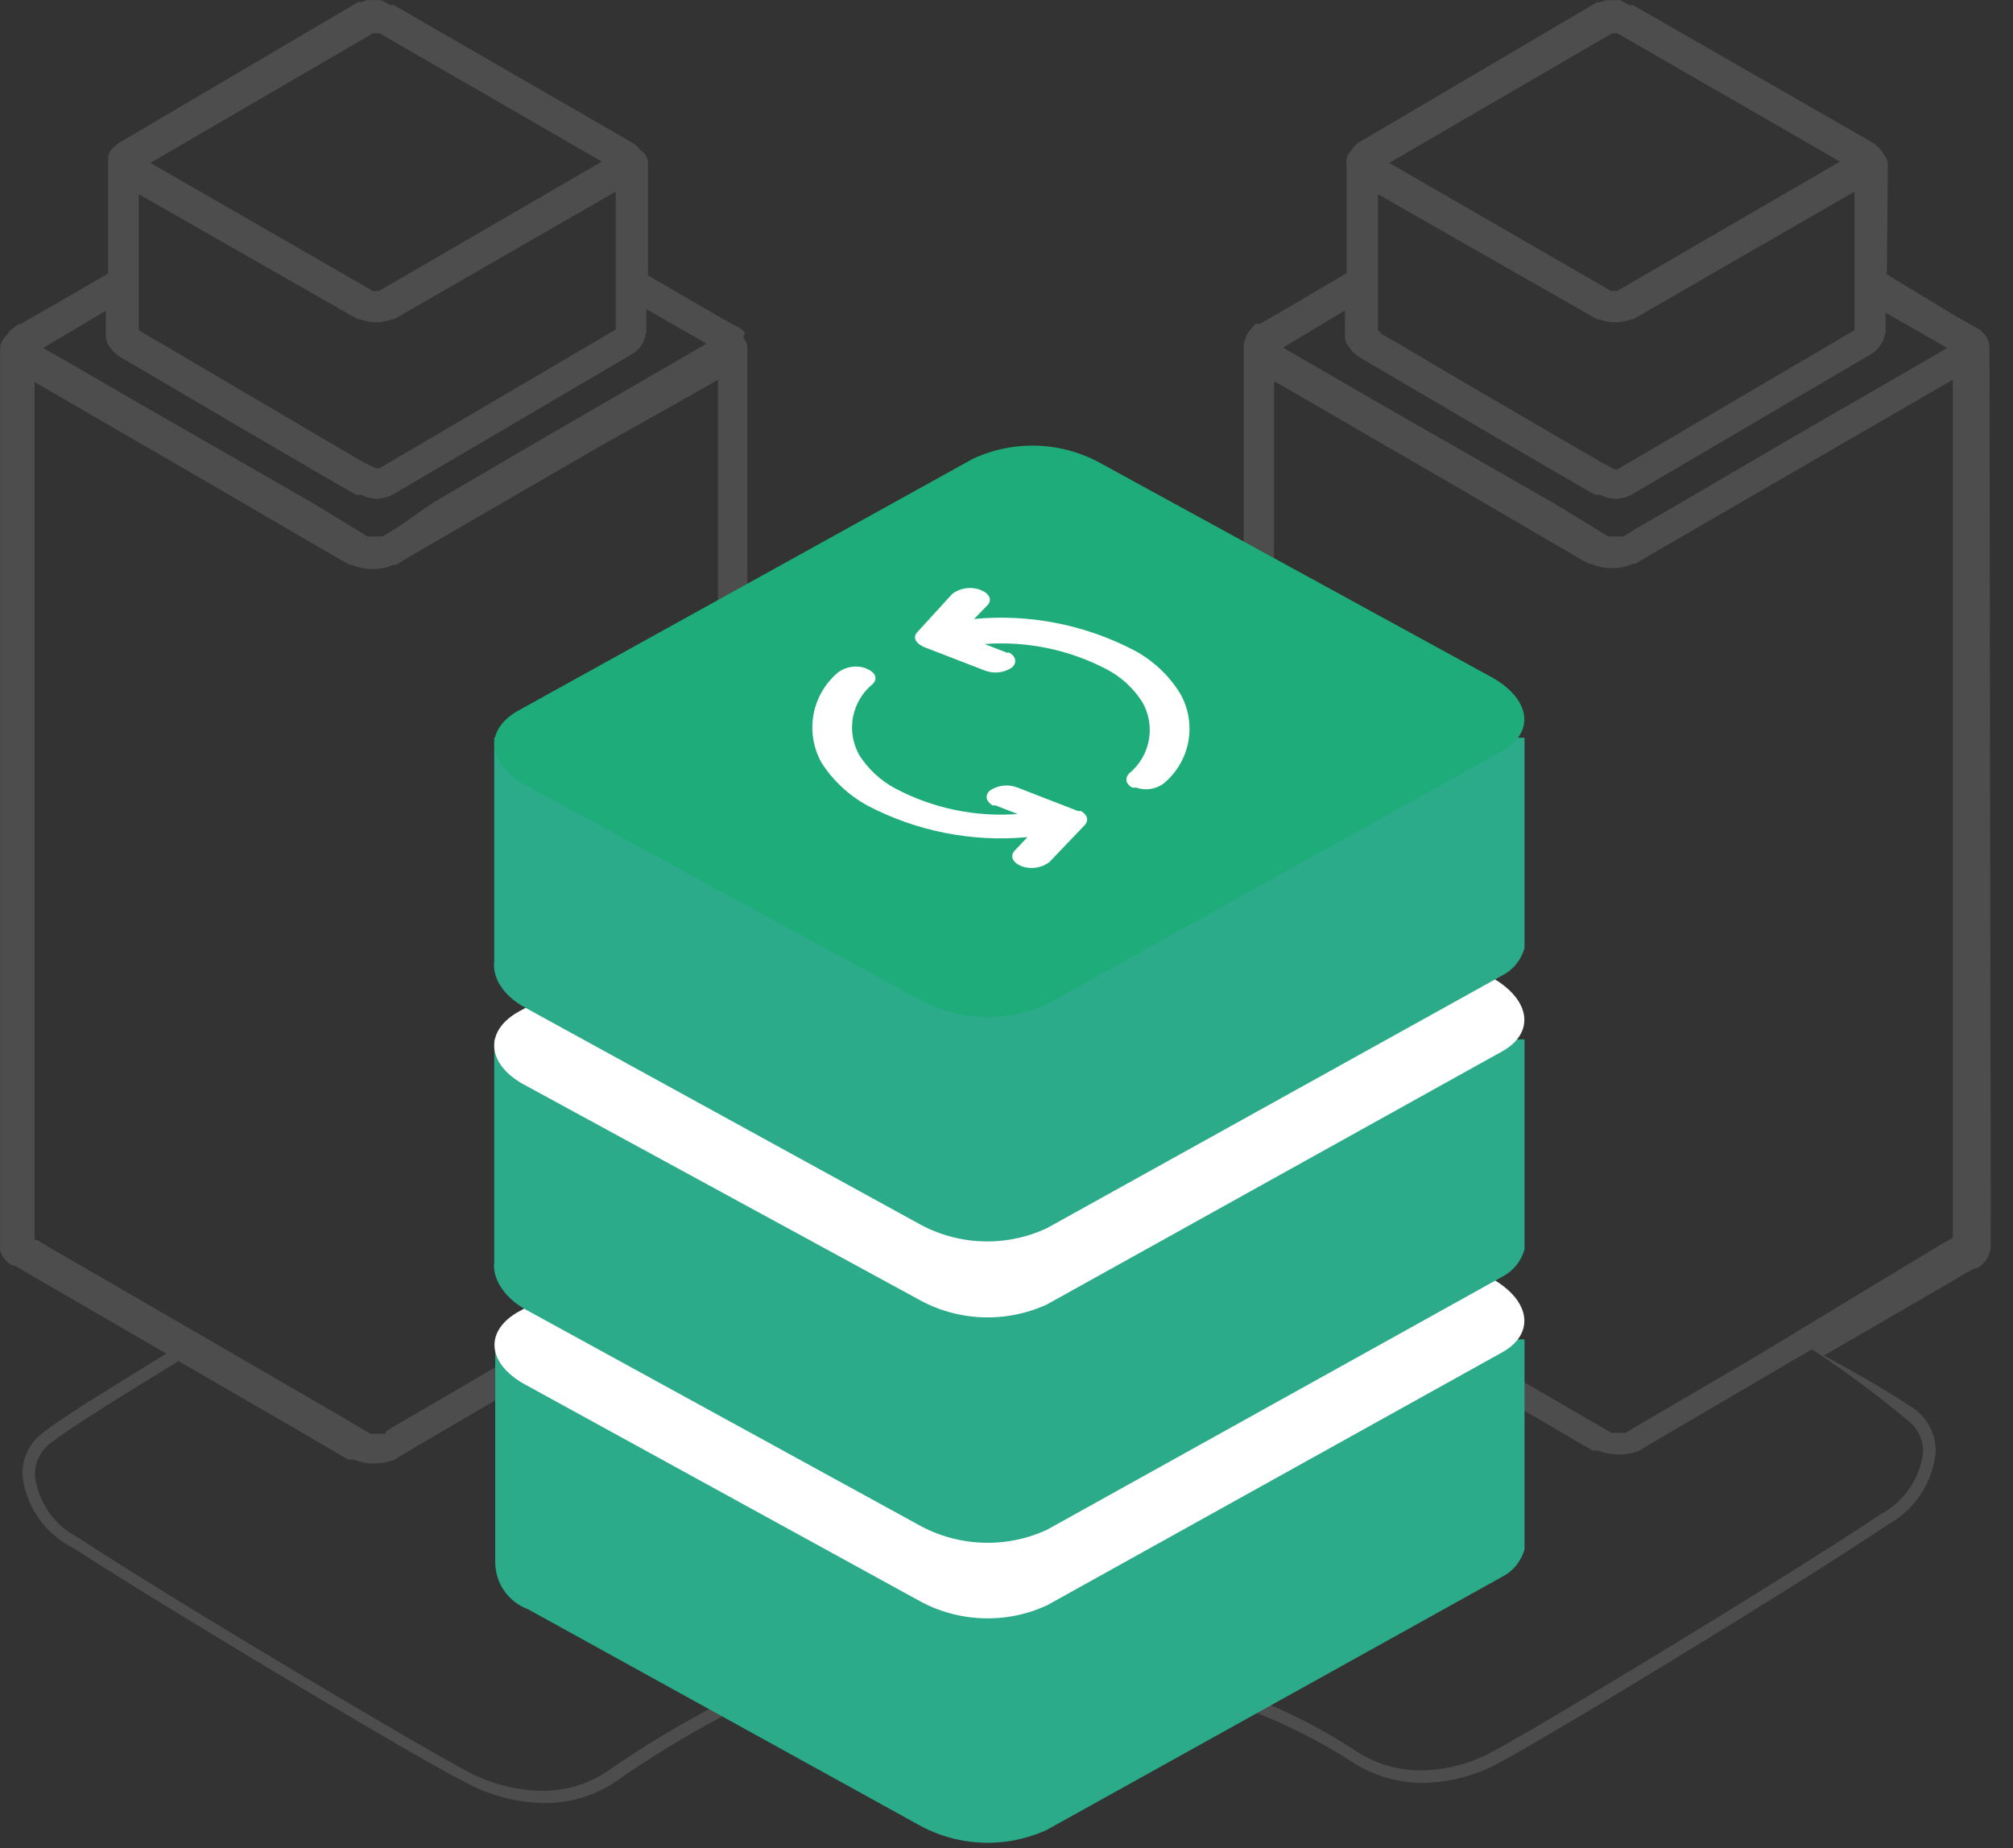
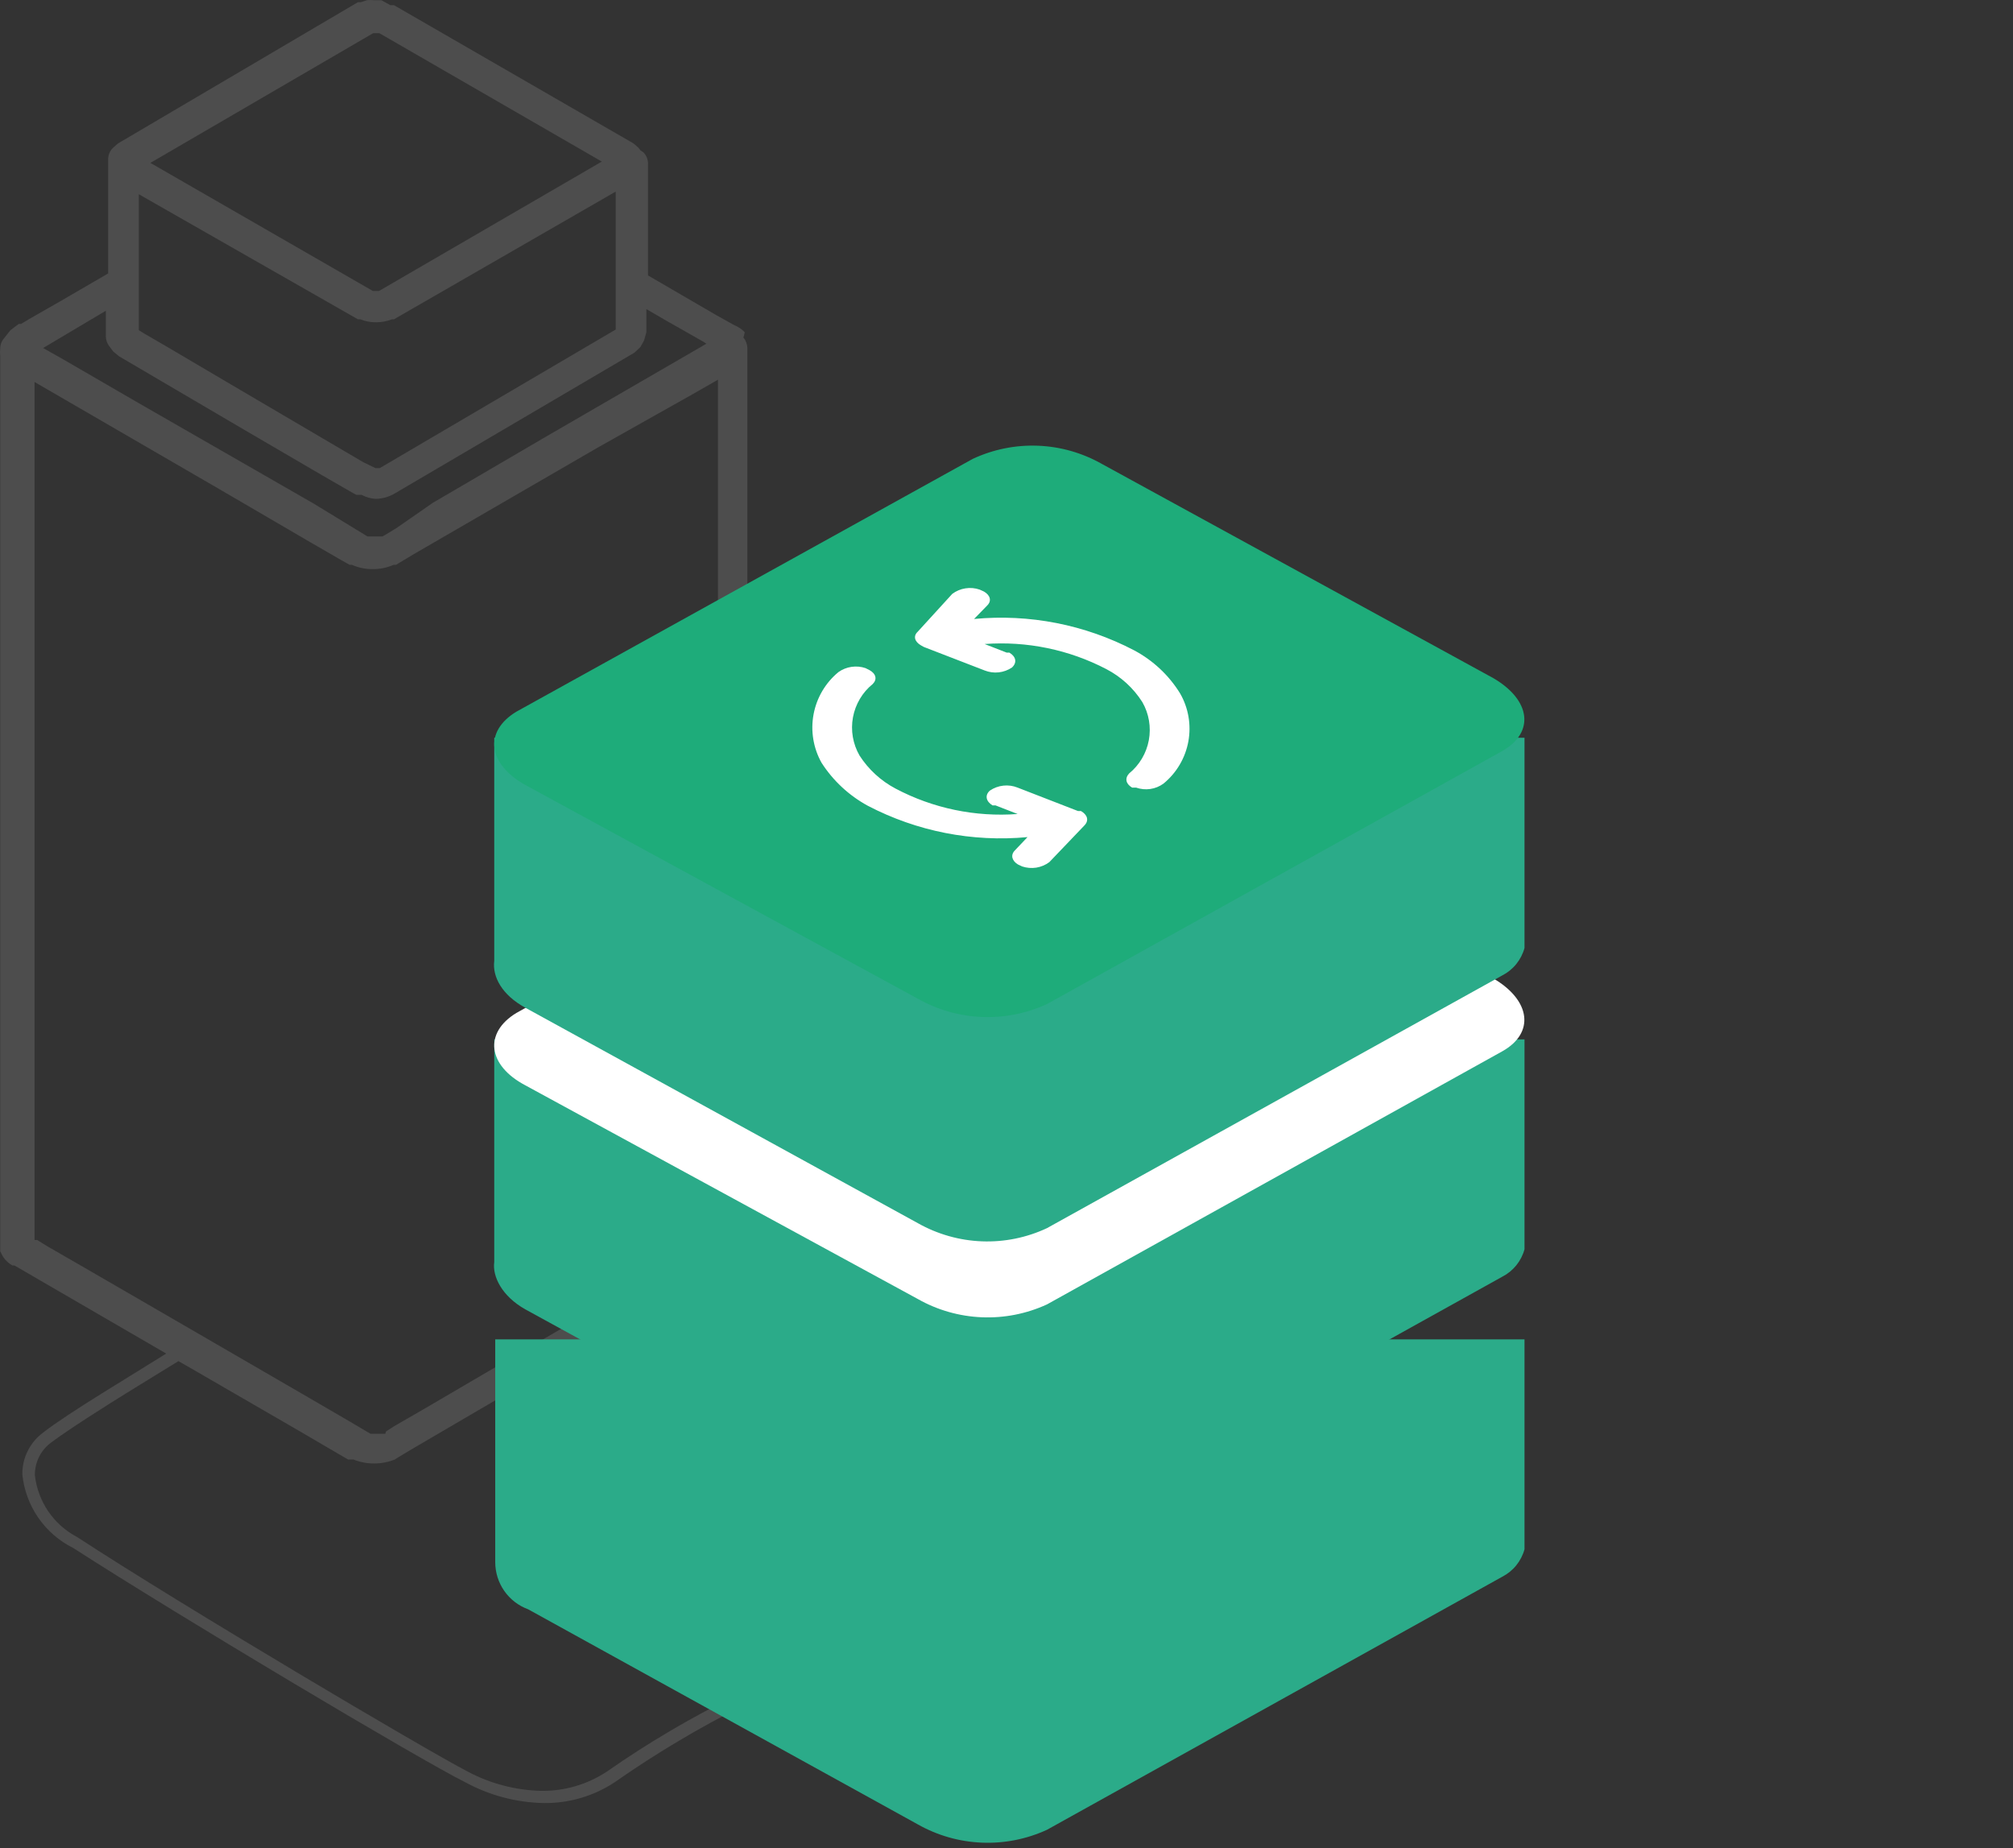
<svg xmlns="http://www.w3.org/2000/svg" width="61" height="56" viewBox="0 0 61 56" fill="none">
  <rect x="0" y="0" width="61" height="56" fill="#333333" stroke="none" />
  <g id="Vector">
-     <path d="M60.287 10.736V10.575C60.291 10.488 60.277 10.4 60.246 10.317C60.215 10.235 60.168 10.159 60.107 10.095C60.021 10.008 59.919 9.936 59.807 9.886L59.277 9.586L57.177 8.316L57.207 5.006C57.207 4.87 57.153 4.741 57.057 4.646L57.007 4.556L56.937 4.476L56.787 4.346L49.487 0.156H49.377L49.097 0.006H48.657L48.487 0.066H48.397L41.127 4.346L41.007 4.476L40.887 4.636C40.849 4.686 40.822 4.745 40.809 4.807C40.795 4.869 40.794 4.933 40.807 4.996C40.803 5.025 40.803 5.056 40.807 5.086V8.276L39.347 9.136L38.437 9.666L38.177 9.816H38.037L37.837 10.056C37.788 10.12 37.754 10.196 37.737 10.275C37.705 10.345 37.688 10.419 37.687 10.495V37.495C37.686 37.626 37.737 37.752 37.827 37.846C37.898 37.945 37.99 38.027 38.097 38.086H38.157L43.497 41.185L46.847 43.126L47.947 43.776L48.267 43.956H48.427C48.628 44.035 48.842 44.075 49.057 44.075C49.273 44.076 49.487 44.036 49.687 43.956L49.777 43.895L50.297 43.586L54.907 40.886C55.9 41.538 56.855 42.245 57.767 43.005C57.927 43.119 58.056 43.269 58.145 43.443C58.234 43.617 58.279 43.81 58.277 44.005C58.23 44.396 58.09 44.769 57.869 45.094C57.648 45.42 57.352 45.687 57.007 45.876C53.797 48.005 46.597 52.355 45.267 53.056C44.603 53.428 43.858 53.631 43.097 53.645C42.388 53.657 41.691 53.454 41.097 53.066C40.127 52.425 39.091 51.888 38.007 51.465L37.877 51.825C38.958 52.238 39.993 52.761 40.967 53.386C41.606 53.804 42.353 54.026 43.117 54.026C43.94 54.012 44.748 53.796 45.467 53.395C46.827 52.675 54.007 48.336 57.217 46.196C57.616 45.974 57.955 45.659 58.206 45.277C58.457 44.896 58.611 44.46 58.657 44.005C58.663 43.749 58.607 43.496 58.494 43.266C58.381 43.036 58.214 42.837 58.007 42.685C57.107 42.096 56.197 41.575 55.267 41.075L55.857 40.736L58.687 39.096L59.577 38.575L59.837 38.435H59.897C60.025 38.368 60.132 38.268 60.207 38.145C60.286 38.016 60.327 37.867 60.327 37.715L60.287 10.736ZM53.237 41.086L49.527 43.255L49.267 43.416H48.827L43.487 40.316L40.087 38.406L38.687 37.575H38.607V11.575H38.657L44.267 14.825L47.897 16.945L48.147 17.085H48.217C48.416 17.172 48.63 17.217 48.847 17.215C49.064 17.218 49.279 17.174 49.477 17.085H49.557L50.057 16.785L58.517 11.886L59.177 11.505V37.505L58.707 37.776L53.237 41.086ZM48.857 1.006H49.007L55.757 4.896L49.007 8.816H48.817L42.097 4.936L48.857 1.006ZM48.397 9.676H48.457C48.61 9.735 48.773 9.766 48.937 9.766C49.105 9.766 49.271 9.735 49.427 9.676H49.487L56.197 5.806V10.005L49.007 14.226H48.937L48.517 14.005L44.517 11.675L42.517 10.495L41.877 10.126L41.757 10.005V5.886L48.397 9.676ZM40.757 10.185C40.753 10.294 40.789 10.401 40.857 10.486L40.977 10.646L41.147 10.796L44.927 13.015L48.107 14.866L48.347 14.995H48.497C48.633 15.069 48.783 15.11 48.937 15.116C49.135 15.114 49.328 15.058 49.497 14.956L56.777 10.685L56.947 10.515L57.067 10.316L57.137 10.056V9.476L57.737 9.816L58.887 10.476L59.007 10.546L54.127 13.366L50.707 15.366L49.597 16.006L49.277 16.206L49.187 16.256H48.737L47.097 15.255L41.767 12.206L39.507 10.896L38.877 10.536L39.097 10.405L40.757 9.406V10.185Z" fill="#4D4D4D" />
    <path d="M22.567 10.066C22.48 9.975 22.374 9.903 22.257 9.856L21.717 9.556L19.637 8.346V4.976C19.639 4.909 19.627 4.843 19.603 4.781C19.579 4.72 19.543 4.663 19.497 4.616L19.407 4.556L19.347 4.476L19.197 4.346L11.937 0.156H11.827L11.557 0.006H11.327C11.257 -0.002 11.187 -0.002 11.117 0.006L10.937 0.066H10.847L3.577 4.346L3.427 4.476C3.379 4.522 3.341 4.578 3.315 4.64C3.289 4.702 3.276 4.768 3.277 4.836V8.286L1.797 9.146L0.887 9.666L0.637 9.816H0.567L0.317 10.005L0.127 10.245C0.048 10.333 0.006 10.448 0.007 10.566C-0.002 10.639 -0.002 10.713 0.007 10.786V37.916C0.037 37.981 0.07 38.044 0.107 38.105C0.178 38.205 0.27 38.287 0.377 38.346H0.437L5.037 41.016C4.037 41.645 2.037 42.836 1.327 43.395C1.124 43.541 0.958 43.733 0.845 43.956C0.732 44.179 0.674 44.426 0.677 44.675C0.724 45.147 0.89 45.599 1.159 45.989C1.429 46.379 1.793 46.695 2.217 46.906C5.477 49.005 12.697 53.306 14.097 54.005C14.829 54.403 15.645 54.62 16.477 54.636C17.241 54.646 17.99 54.426 18.627 54.005C19.866 53.139 21.166 52.364 22.517 51.685L22.387 51.336C20.994 52.012 19.656 52.798 18.387 53.685C17.794 54.076 17.097 54.278 16.387 54.266C15.616 54.245 14.859 54.047 14.177 53.685C12.817 52.975 5.567 48.685 2.337 46.575C1.987 46.392 1.688 46.126 1.465 45.8C1.242 45.474 1.102 45.098 1.057 44.706C1.054 44.511 1.098 44.318 1.185 44.144C1.272 43.97 1.4 43.82 1.557 43.706C2.037 43.346 3.127 42.645 4.087 42.056L5.407 41.245L5.777 41.456L9.127 43.395L10.237 44.045L10.547 44.225H10.707C10.908 44.306 11.121 44.346 11.337 44.346C11.553 44.345 11.767 44.305 11.967 44.225L12.057 44.166L12.577 43.855L18.167 40.586L20.997 38.946L21.897 38.425L22.147 38.285H22.207C22.337 38.219 22.448 38.119 22.527 37.995C22.601 37.864 22.642 37.716 22.647 37.566V10.546C22.644 10.428 22.601 10.316 22.527 10.226C22.546 10.174 22.559 10.12 22.567 10.066ZM11.677 43.446H11.227C10.867 43.225 8.347 41.766 5.897 40.346L2.547 38.406L1.437 37.766L1.127 37.575H1.047V11.575L6.637 14.816L9.447 16.456L10.347 16.976L10.597 17.116H10.667C10.865 17.204 11.08 17.248 11.297 17.245C11.514 17.247 11.729 17.202 11.927 17.116H11.997L12.497 16.816L18.107 13.566L21.007 11.935L21.757 11.505V37.505L21.277 37.776L15.667 41.045L12.847 42.696L11.947 43.215L11.697 43.376L11.677 43.446ZM11.307 1.006H11.497L18.237 4.896L11.487 8.816H11.297L4.557 4.936L11.307 1.006ZM10.847 9.676H10.917C11.07 9.736 11.233 9.767 11.397 9.766C11.561 9.766 11.724 9.735 11.877 9.676H11.937L18.657 5.806V9.986L11.507 14.185H11.377L11.007 14.005L7.007 11.655L5.007 10.476L4.367 10.105L4.207 10.005V5.886L10.847 9.676ZM3.207 10.185C3.208 10.294 3.243 10.399 3.307 10.486L3.427 10.646L3.607 10.796L7.387 13.015L9.767 14.405L10.567 14.866L10.797 14.995H10.957C11.09 15.067 11.237 15.108 11.387 15.116C11.588 15.112 11.784 15.057 11.957 14.956L19.227 10.685L19.407 10.515L19.517 10.316L19.587 10.066V9.366L20.137 9.686L21.297 10.345L21.407 10.415L16.537 13.236L13.117 15.236L12.007 16.006L11.677 16.206L11.587 16.256H11.137L9.497 15.255L4.187 12.206L1.927 10.896L1.307 10.546L1.527 10.415L3.207 9.416V10.185Z" fill="#4D4D4D" />
    <path d="M46.197 46.946C46.149 47.123 46.064 47.288 45.949 47.431C45.834 47.574 45.69 47.691 45.527 47.776L31.727 55.446C31.109 55.73 30.433 55.864 29.753 55.836C29.073 55.808 28.41 55.62 27.817 55.285L16.007 48.766C15.714 48.659 15.46 48.464 15.281 48.208C15.103 47.953 15.007 47.648 15.007 47.336V40.586H46.197V46.946Z" fill="#2BAB89" />
-     <path d="M15.647 39.785L29.477 32.126C30.094 31.836 30.771 31.7 31.452 31.727C32.132 31.755 32.796 31.947 33.387 32.285L45.247 38.766C46.397 39.435 46.507 40.425 45.527 40.975L31.727 48.645C31.109 48.93 30.433 49.064 29.753 49.036C29.073 49.008 28.41 48.82 27.817 48.486L16.007 42.005C14.777 41.376 14.657 40.386 15.647 39.785Z" fill="white" />
-     <path d="M46.197 37.855C46.149 38.033 46.064 38.198 45.949 38.341C45.834 38.483 45.69 38.601 45.527 38.685L31.727 46.355C31.109 46.64 30.433 46.774 29.753 46.746C29.073 46.718 28.41 46.53 27.817 46.196L15.917 39.675C15.207 39.276 14.917 38.675 14.977 38.245V31.495H46.197V37.855Z" fill="#2BAB89" />
+     <path d="M46.197 37.855C46.149 38.033 46.064 38.198 45.949 38.341C45.834 38.483 45.69 38.601 45.527 38.685L31.727 46.355C29.073 46.718 28.41 46.53 27.817 46.196L15.917 39.675C15.207 39.276 14.917 38.675 14.977 38.245V31.495H46.197V37.855Z" fill="#2BAB89" />
    <path d="M15.647 30.695L29.477 23.006C30.094 22.716 30.771 22.58 31.452 22.608C32.132 22.635 32.796 22.827 33.387 23.166L45.247 29.645C46.397 30.316 46.507 31.305 45.527 31.855L31.727 39.526C31.109 39.81 30.433 39.944 29.753 39.916C29.073 39.888 28.41 39.7 27.817 39.365L15.917 32.886C14.777 32.285 14.657 31.296 15.647 30.695Z" fill="white" />
    <path d="M46.197 28.726C46.149 28.903 46.064 29.068 45.949 29.211C45.834 29.354 45.69 29.471 45.527 29.555L31.727 37.215C31.111 37.504 30.434 37.641 29.754 37.615C29.074 37.589 28.41 37.4 27.817 37.066L15.917 30.535C15.207 30.145 14.917 29.596 14.977 29.116V22.355H46.197V28.726Z" fill="#2BAB89" />
    <path d="M15.647 21.566L29.477 13.905C30.094 13.617 30.77 13.48 31.45 13.506C32.13 13.532 32.794 13.721 33.387 14.056L45.247 20.546C46.397 21.215 46.507 22.195 45.527 22.756L31.727 30.425C31.109 30.71 30.433 30.844 29.753 30.816C29.073 30.788 28.41 30.6 27.817 30.265L15.917 23.785C14.777 23.145 14.657 22.166 15.647 21.566Z" fill="#1EAC7A" />
    <path d="M32.757 24.576H32.667L30.837 23.866C30.701 23.811 30.552 23.79 30.406 23.806C30.259 23.822 30.119 23.873 29.997 23.956C29.837 24.096 29.877 24.285 30.077 24.405H30.167L30.837 24.666C29.556 24.762 28.273 24.496 27.137 23.895C26.694 23.661 26.319 23.317 26.047 22.895C25.845 22.545 25.774 22.134 25.847 21.737C25.921 21.339 26.133 20.98 26.447 20.726C26.587 20.585 26.547 20.416 26.347 20.305L26.227 20.245C26.091 20.199 25.945 20.186 25.803 20.207C25.66 20.228 25.525 20.282 25.407 20.366C25.013 20.691 24.746 21.145 24.653 21.648C24.56 22.151 24.646 22.67 24.897 23.116C25.247 23.66 25.729 24.107 26.297 24.416C27.785 25.193 29.466 25.523 31.137 25.366L30.747 25.776C30.617 25.916 30.667 26.085 30.847 26.195L30.977 26.256C31.114 26.301 31.26 26.313 31.403 26.291C31.546 26.268 31.681 26.211 31.797 26.125L32.867 25.006C33.007 24.855 32.947 24.686 32.757 24.576Z" fill="white" />
    <path d="M35.757 21.006C35.417 20.457 34.937 20.009 34.367 19.706C32.876 18.927 31.192 18.597 29.517 18.756L29.917 18.346C30.057 18.206 30.007 18.035 29.817 17.925L29.687 17.866C29.549 17.818 29.401 17.805 29.256 17.828C29.111 17.85 28.974 17.908 28.857 17.995L27.807 19.145C27.667 19.276 27.717 19.445 27.907 19.555L27.997 19.605L29.837 20.316C29.972 20.369 30.119 20.39 30.263 20.374C30.408 20.358 30.547 20.307 30.667 20.226C30.827 20.076 30.787 19.895 30.587 19.776H30.507L29.837 19.515C31.114 19.421 32.392 19.684 33.527 20.276C33.972 20.508 34.348 20.852 34.617 21.276C34.817 21.625 34.886 22.033 34.813 22.429C34.74 22.824 34.529 23.181 34.217 23.436C34.077 23.585 34.117 23.756 34.307 23.866H34.427C34.565 23.914 34.712 23.929 34.857 23.908C35.002 23.887 35.139 23.831 35.257 23.745C35.652 23.422 35.919 22.969 36.011 22.467C36.102 21.965 36.013 21.447 35.757 21.006Z" fill="white" />
  </g>
</svg>